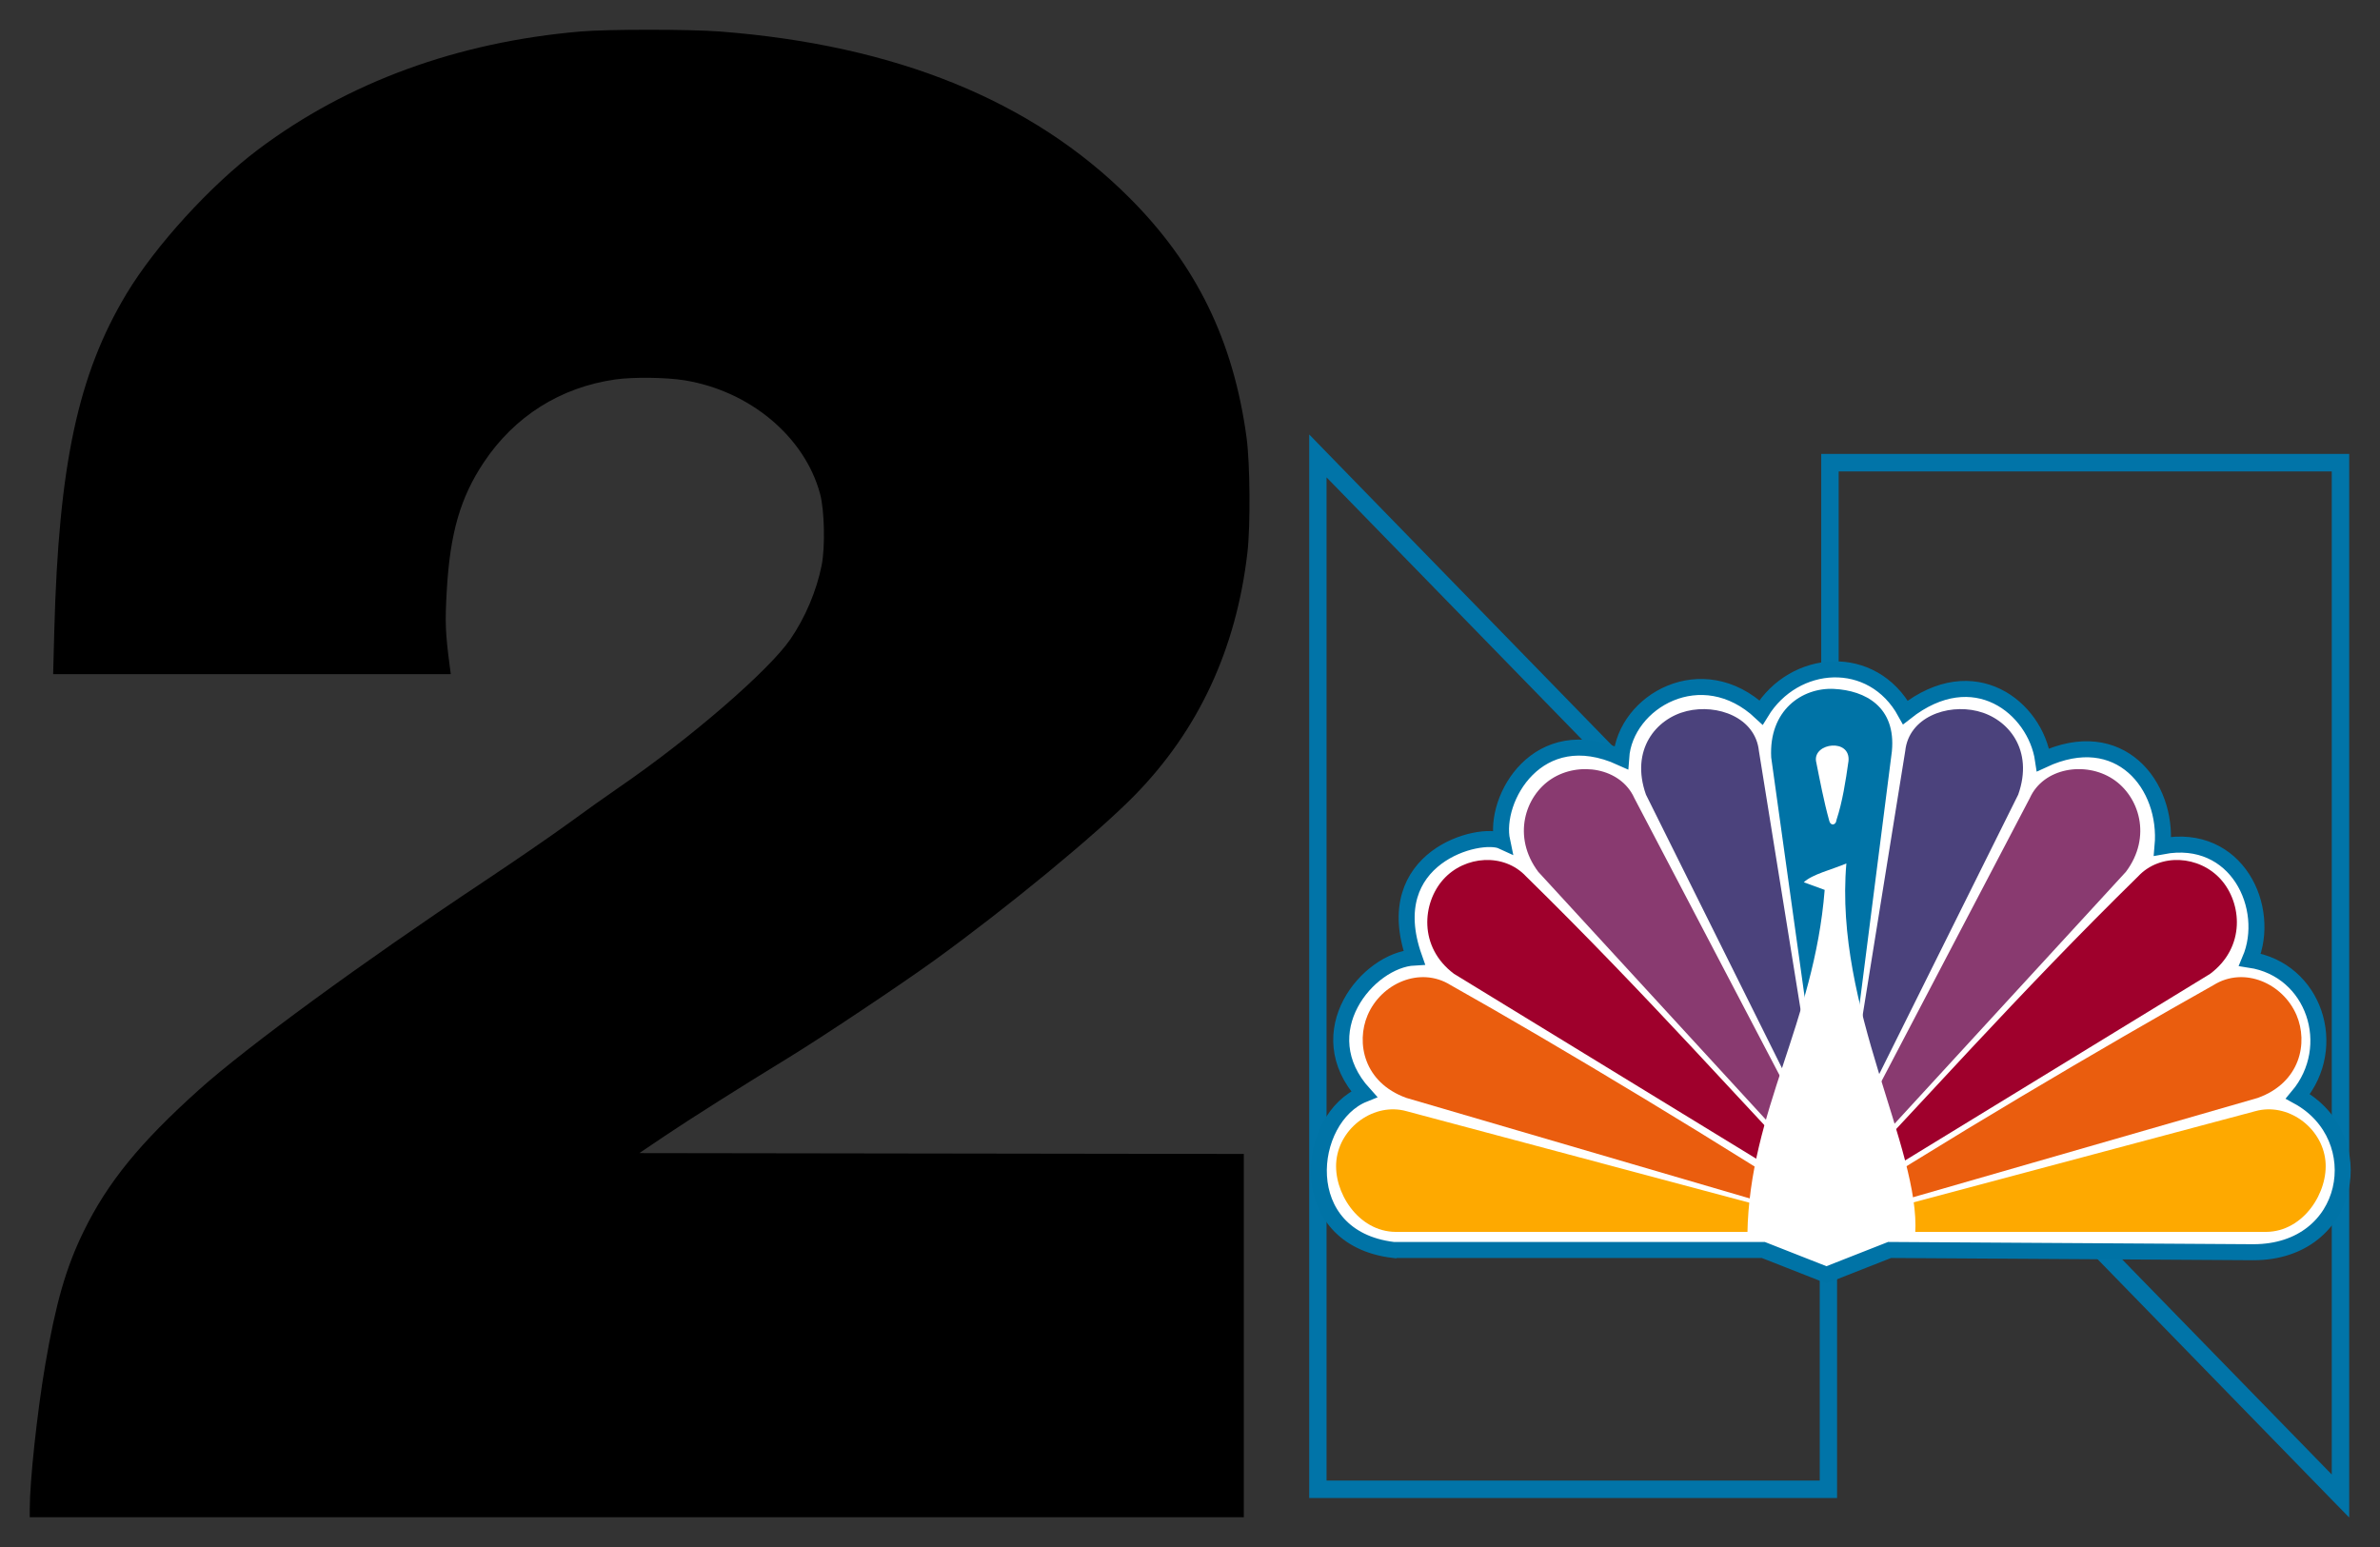
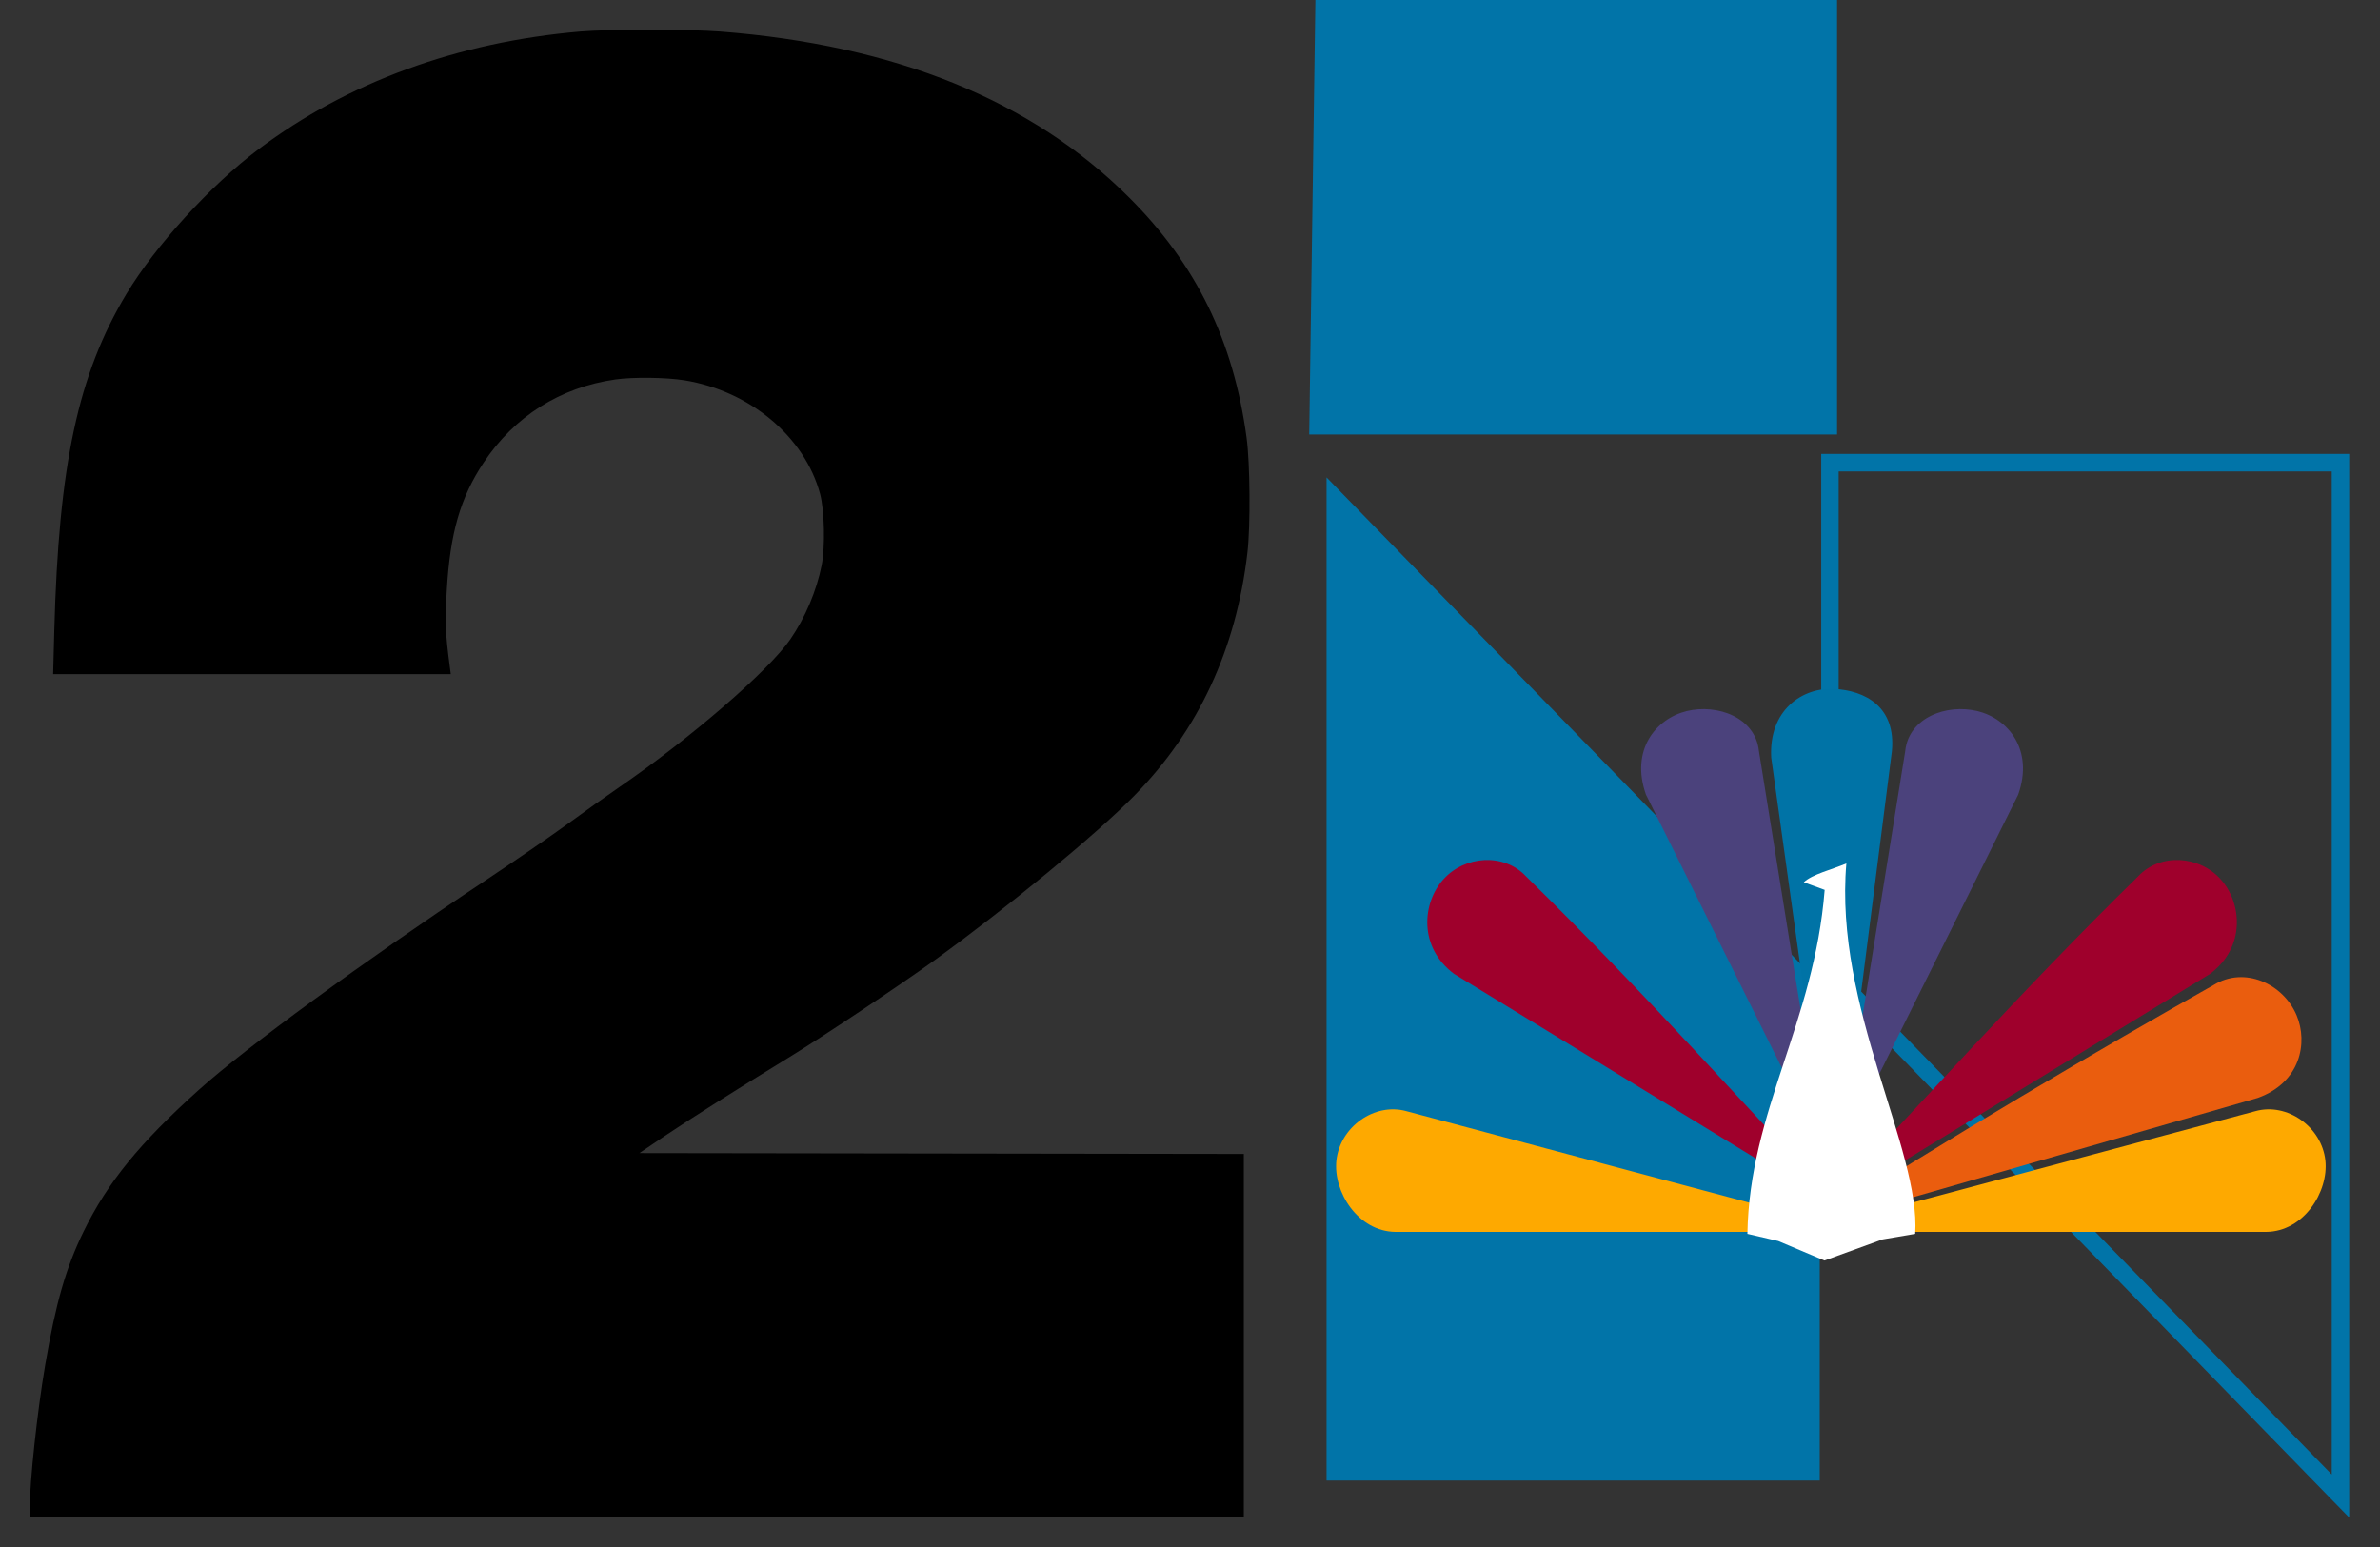
<svg xmlns="http://www.w3.org/2000/svg" xmlns:ns1="http://sodipodi.sourceforge.net/DTD/sodipodi-0.dtd" xmlns:ns2="http://www.inkscape.org/namespaces/inkscape" version="1.1" id="svg2" width="800" height="520" viewBox="0 0 800 520" ns1:docname="NBC 2 (1979).svg" ns2:version="1.0.1 (3bc2e813f5, 2020-09-07)">
  <rect x="0" y="0" width="800" height="520" fill="#333333" stroke="none" />
  <style id="style837" />
  <defs id="defs6" />
  <ns1:namedview pagecolor="#ffffff" bordercolor="#666666" borderopacity="1" objecttolerance="10" gridtolerance="10" guidetolerance="10" ns2:pageopacity="0" ns2:pageshadow="2" ns2:window-width="1920" ns2:window-height="1017" id="namedview4" showgrid="true" showguides="false" ns2:zoom="0.53334277" ns2:cx="771.26756" ns2:cy="356.63589" ns2:window-x="-8" ns2:window-y="-8" ns2:window-maximized="1" ns2:current-layer="g10">
    <ns2:grid type="xygrid" id="grid933" />
  </ns1:namedview>
  <g ns2:groupmode="layer" ns2:label="Image" id="g10">
    <g id="layer1-7" transform="matrix(0.842,0,0,0.843,109.617,-124.383)" ns2:label="Layer 1">
      <path id="path2493" ns2:connector-curvature="0" d="m 596.865,328.551 v 3.482 203.041 1.4 l 0.976,1.02 203.806,209.026 5.986,6.114 v -8.574 -412.027 -3.482 h -3.481 -203.806 z m 6.961,6.962 H 800.671 V 735.484 L 603.826,533.716 Z" style="fill:#0174a8" />
-       <path id="path3188" ns2:connector-curvature="0" d="m 392.465,320.783 v 8.533 412.068 3.482 h 3.438 203.806 3.481 v -3.482 -203.042 -1.401 l -0.977,-1.019 -203.805,-209.026 z m 6.92,17.108 196.886,201.854 V 737.904 H 399.385 Z" style="fill:#0174a8" />
-       <path id="path3190" ns1:nodetypes="cccccccccccccccc" ns2:connector-curvature="0" d="m 426.044,645.952 h 147.69 l 25.215,9.907 25.215,-9.907 145.213,0.901 c 39.439,0 47.38,-45.978 17.785,-62.137 16.717,-19.884 6.53,-50.569 -19.136,-54.483 8.765,-20.643 -5.177,-50.774 -34.897,-45.252 2.199,-24.413 -17.127,-48.687 -47.728,-34.446 -3.043,-20.674 -27.424,-40.565 -54.933,-18.911 -13.208,-24.015 -44.352,-21.763 -57.635,0 -23.613,-22.125 -54.263,-4.41 -55.834,18.011 -33.334,-15.151 -51.094,16.49 -47.504,33.32 -8.989,-4.156 -49.347,6.222 -35.122,46.377 -18.364,0.977 -42.568,29.702 -20.036,54.483 -23.326,9.352 -28.503,57.273 11.707,62.137 z" style="fill:#ffffff;stroke:#0073a6;stroke-width:6.385" />
+       <path id="path3188" ns2:connector-curvature="0" d="m 392.465,320.783 h 3.438 203.806 3.481 v -3.482 -203.042 -1.401 l -0.977,-1.019 -203.805,-209.026 z m 6.92,17.108 196.886,201.854 V 737.904 H 399.385 Z" style="fill:#0174a8" />
      <path id="path3218" ns1:nodetypes="cccccsc" ns2:connector-curvature="0" d="m 625.072,447.128 -16.043,125.487 -5.824,57.702 -6.002,-35.375 -20.306,-145.358 c -1.016,-18.848 12.363,-27.965 25.056,-27.342 12.539,0.618 24.825,7.196 23.119,24.886 z" style="fill:#0073a6" />
-       <path id="path3194" ns1:nodetypes="ccccc" ns2:connector-curvature="0" d="m 600.034,474.711 c 0.439,2.24 2.723,2.03 2.926,-0.233 2.384,-7.25 3.639,-15.348 4.796,-23.518 0.797,-9.081 -13.964,-7.241 -12.986,0 1.599,7.917 3.069,15.834 5.264,23.751 z" style="fill:#ffffff" />
      <path id="path3196" ns1:nodetypes="cccsc" ns2:connector-curvature="0" d="m 431.266,590.608 180.626,48.139 H 426.946 c -15.014,-0.117 -24.975,-16.029 -23.636,-28.467 1.439,-13.373 15.207,-23.222 27.956,-19.672 z" style="fill:#fea900" />
-       <path id="path3198" ns1:nodetypes="cccsc" ns2:connector-curvature="0" d="m 448.897,540.328 c 41.358,23.201 110.41,64.599 159.856,96.899 L 431.238,585.321 c -17.096,-6.174 -20.099,-22.061 -15.475,-32.955 5.395,-12.708 20.944,-19.637 33.134,-12.038 z" style="fill:#ea5d0e" />
      <path id="path3200" ns1:nodetypes="cccsc" ns2:connector-curvature="0" d="m 479.054,497.022 c 48.163,47.144 86.025,90.166 129.038,135.25 L 450.269,535.85 c -14.302,-10.702 -12.655,-28.302 -4.272,-37.642 8.598,-9.577 24.233,-10.642 33.057,-1.186 z" style="fill:#9f002c" />
-       <path id="path3202" ns1:nodetypes="cccsc" ns2:connector-curvature="0" d="M 522.243,465.751 609.069,631.295 483.882,495.156 c -10.484,-13.98 -5.29,-30.151 5.267,-37.015 10.978,-7.138 27.654,-4.467 33.094,7.61 z" style="fill:#893a70" />
      <path id="path3204" ns1:nodetypes="cccccsc" ns2:connector-curvature="0" d="m 571.991,447.002 20.239,125.456 10.976,57.859 -12.963,-38.693 -63.351,-127.236 c -6.302,-17.793 3.955,-30.319 16.307,-33.309 12.2,-2.951 27.386,2.507 28.792,15.923 z" style="fill:#4b427c" />
      <path id="path3208" ns1:nodetypes="cccsc" ns2:connector-curvature="0" d="m 770.175,590.608 -180.626,48.139 h 184.947 c 15.012,-0.117 24.974,-16.029 23.635,-28.467 -1.439,-13.373 -15.206,-23.222 -27.956,-19.672 z" style="fill:#fea900" />
      <path id="path3210" ns1:nodetypes="cccsc" ns2:connector-curvature="0" d="m 753.498,540.328 c -41.359,23.201 -111.046,63.963 -160.491,96.263 L 771.155,585.32 c 17.097,-6.174 20.099,-22.061 15.476,-32.955 -5.394,-12.707 -20.944,-19.636 -33.133,-12.037 z" style="fill:#ea5d0e" />
      <path id="path3212" ns1:nodetypes="cccsc" ns2:connector-curvature="0" d="m 723.341,497.022 c -48.164,47.144 -86.026,90.166 -129.039,135.25 L 752.125,535.85 c 14.301,-10.702 12.656,-28.302 4.273,-37.642 -8.599,-9.577 -24.234,-10.642 -33.057,-1.186 z" style="fill:#9f002c" />
-       <path id="path3214" ns1:nodetypes="cccsc" ns2:connector-curvature="0" d="M 680.15,465.751 593.325,631.295 718.512,495.157 c 10.483,-13.98 5.289,-30.151 -5.268,-37.015 -10.977,-7.139 -27.653,-4.468 -33.094,7.609 z" style="fill:#893a70" />
      <path id="path3216" ns1:nodetypes="cccccsc" ns2:connector-curvature="0" d="m 630.403,447.002 -20.239,125.456 -10.977,57.859 12.964,-38.693 63.351,-127.236 c 6.302,-17.793 -3.955,-30.319 -16.306,-33.309 -12.202,-2.951 -27.387,2.507 -28.793,15.923 z" style="fill:#4b427c" />
      <path id="path3192" ns1:nodetypes="ccccccccc" ns2:connector-curvature="0" d="m 567.395,639.53 c 0.827,-49.154 26.657,-84.18 30.843,-137.15 l -8.338,-3.04 c 3.443,-3.246 11.252,-5.037 16.998,-7.515 -4.953,57.415 29.736,113.895 27.48,147.705 l -13.023,2.212 -23.202,8.424 -18.433,-7.774 z" style="fill:#ffffff" />
    </g>
    <path style="opacity:1;fill:#000000;fill-opacity:1;stroke-width:30.509;stroke-linecap:square;paint-order:markers fill stroke" d="m 10,507.166 c 0,-9.281 2.493,-32.497 5.186,-48.308 3.55,-20.833 6.976,-32.754 12.906,-44.902 8.035,-16.46 18.89,-29.793 38.809,-47.669 16.002,-14.361 55.001,-42.874 95.412,-69.759 10.59,-7.045 23.522,-15.935 28.739,-19.754 5.216,-3.82 12.901,-9.289 17.077,-12.153 23.925,-16.411 50.285,-39.2 57.532,-49.738 5.005,-7.278 8.826,-16.308 10.52,-24.863 1.231,-6.216 0.956,-18.538 -0.537,-24.063 -5.18,-19.163 -23.57,-34.554 -45.556,-38.128 -6.152,-1 -17.268,-1.138 -23.23,-0.288 -18.494,2.635 -33.965,12.4 -44.303,27.964 -7.821,11.774 -11.261,23.687 -12.374,42.846 -0.63,10.845 -0.492,14.314 1.02,25.798 l 0.323,2.448 H 84.694 17.864 l 0.385,-14.594 c 1.47,-55.753 8,-86.207 24.296,-113.296 9.697,-16.12 28.318,-36.515 44.285,-48.503 30.081,-22.584 66.912,-36.063 108.247,-39.612 9.218,-0.792 36.689,-0.789 46.958,0.003 59.005,4.559 104.88,23.184 137.575,55.854 22.518,22.501 34.987,48.022 39.406,80.655 1.177,8.692 1.333,29.561 0.289,38.594 -3.757,32.505 -16.463,59.813 -38.059,81.796 -12.701,12.929 -42.747,37.673 -67.191,55.333 -11.446,8.27 -37.934,25.94 -49.143,32.784 -15.353,9.374 -33.243,20.688 -41.383,26.174 l -8.621,5.809 101.591,0.146 101.591,0.146 v 61.057 61.057 H 214.044 10 Z" id="path916-4" />
  </g>
</svg>